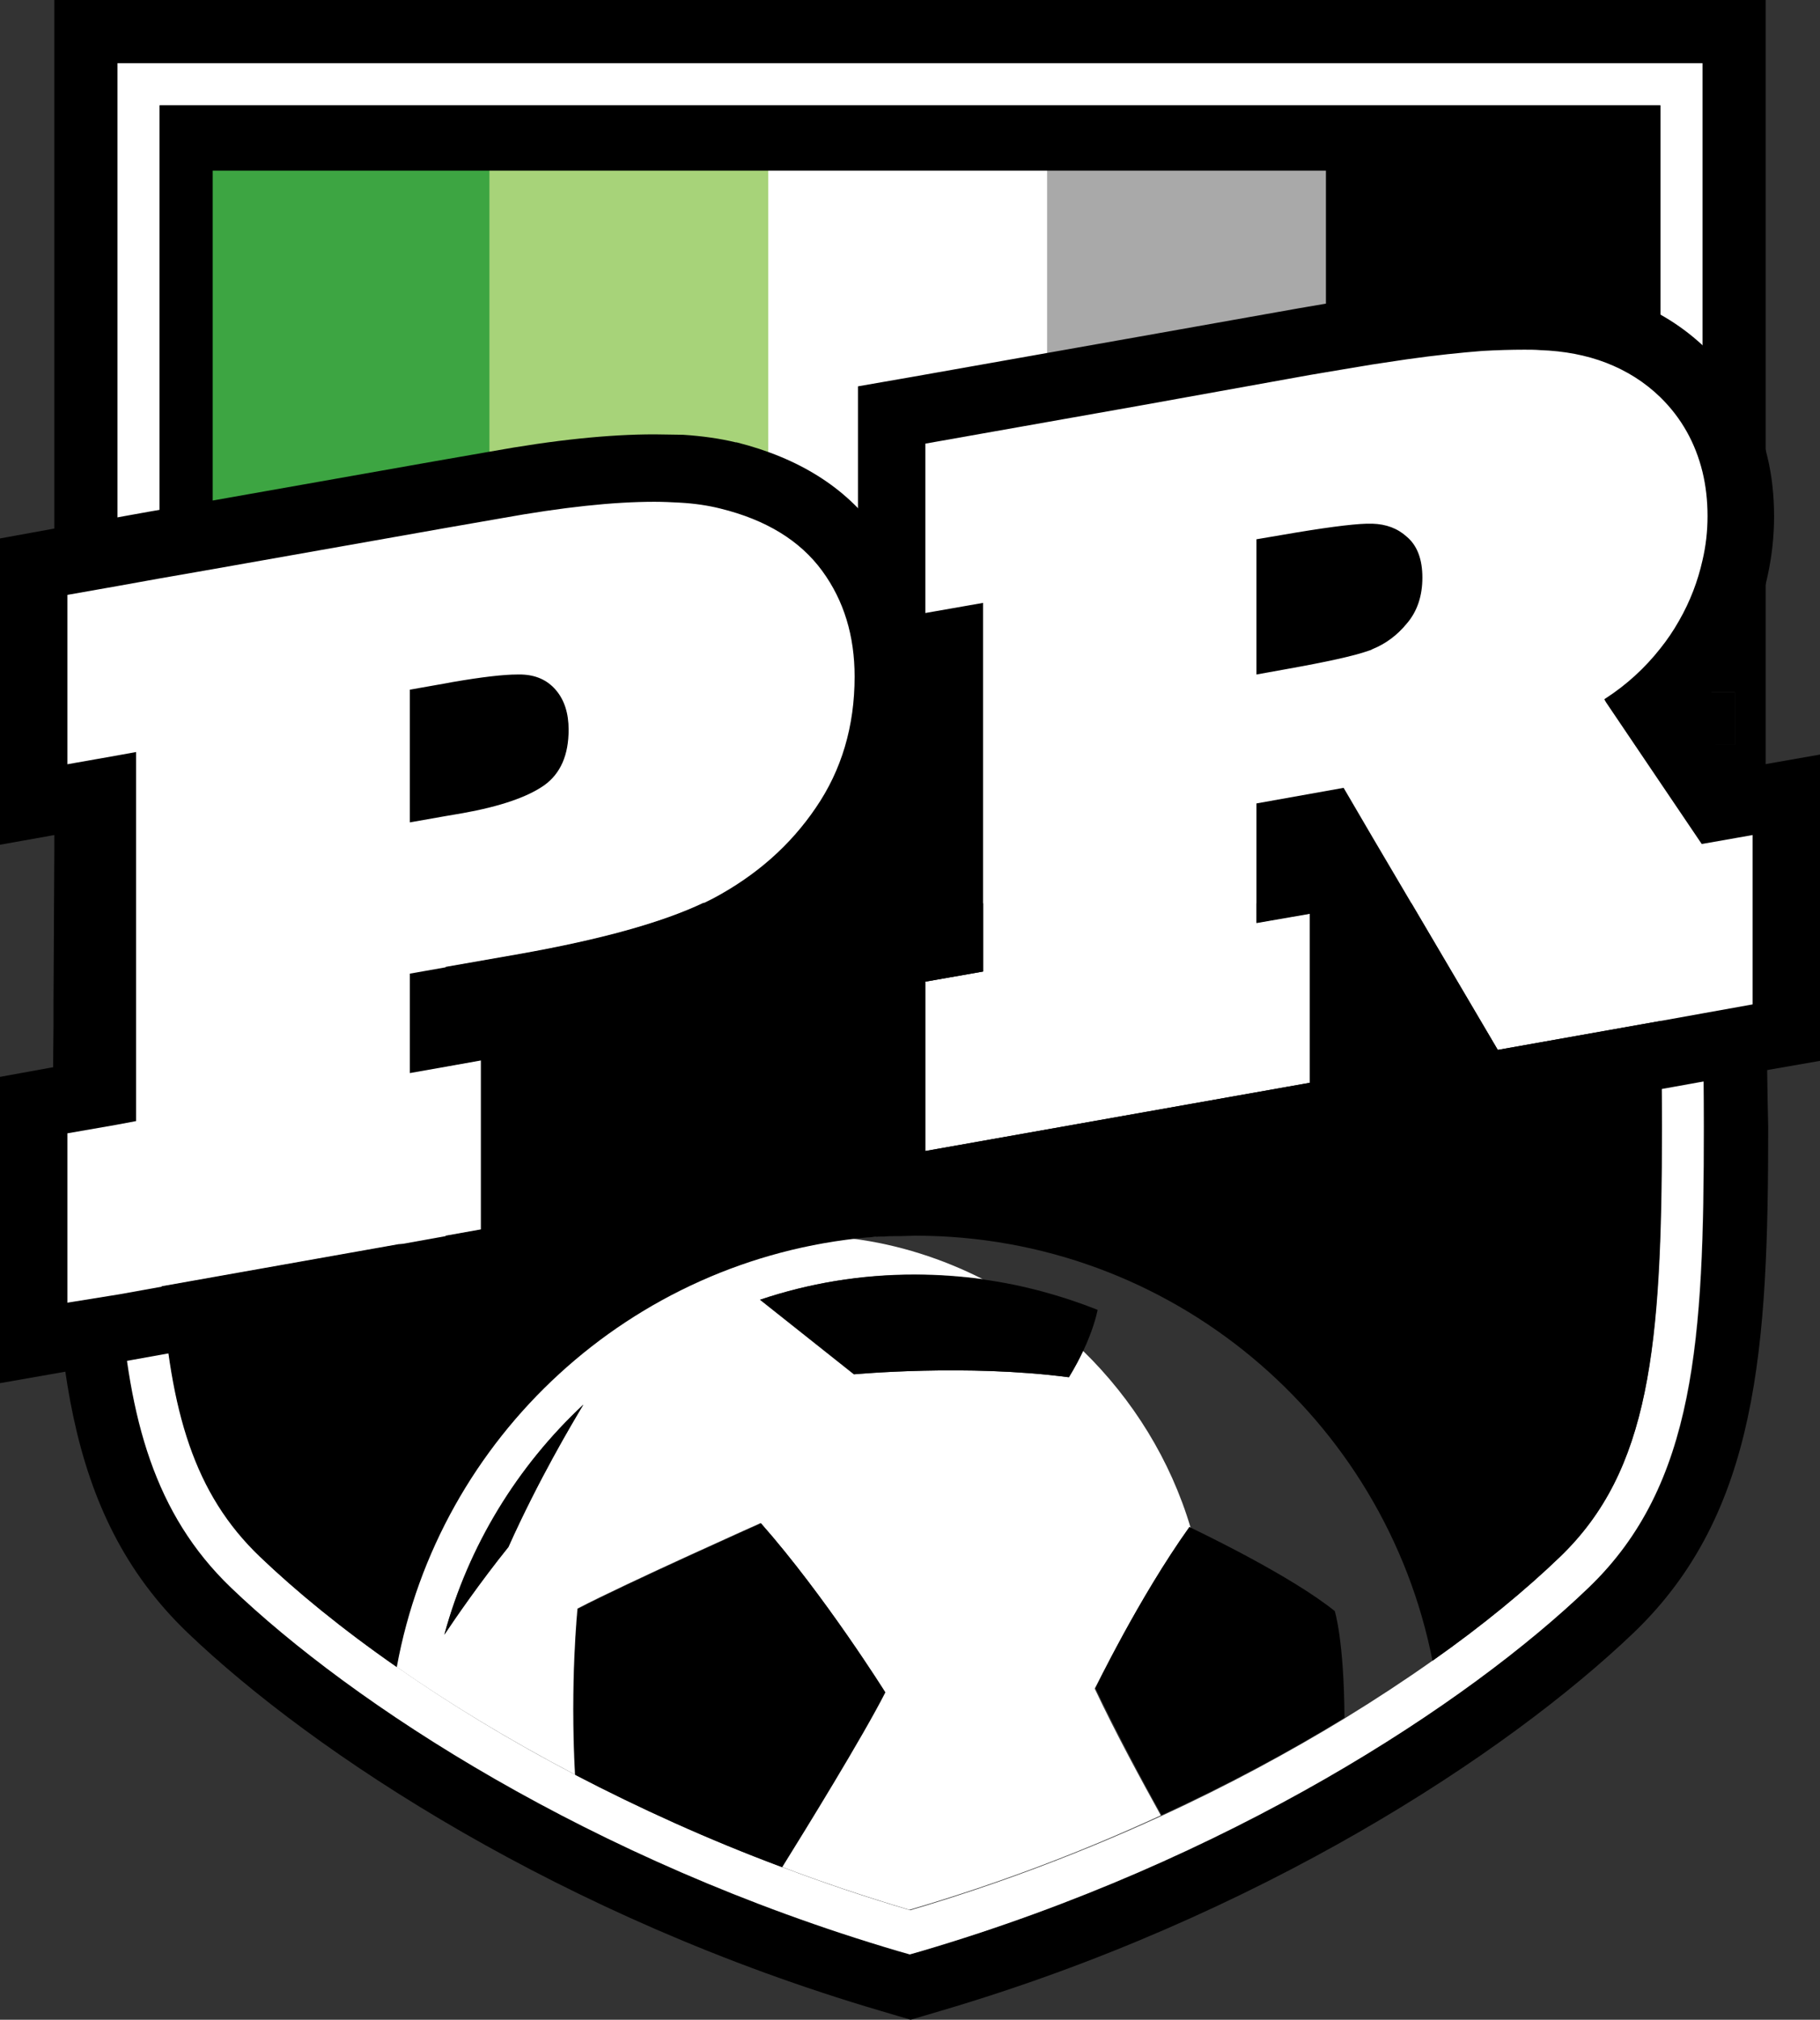
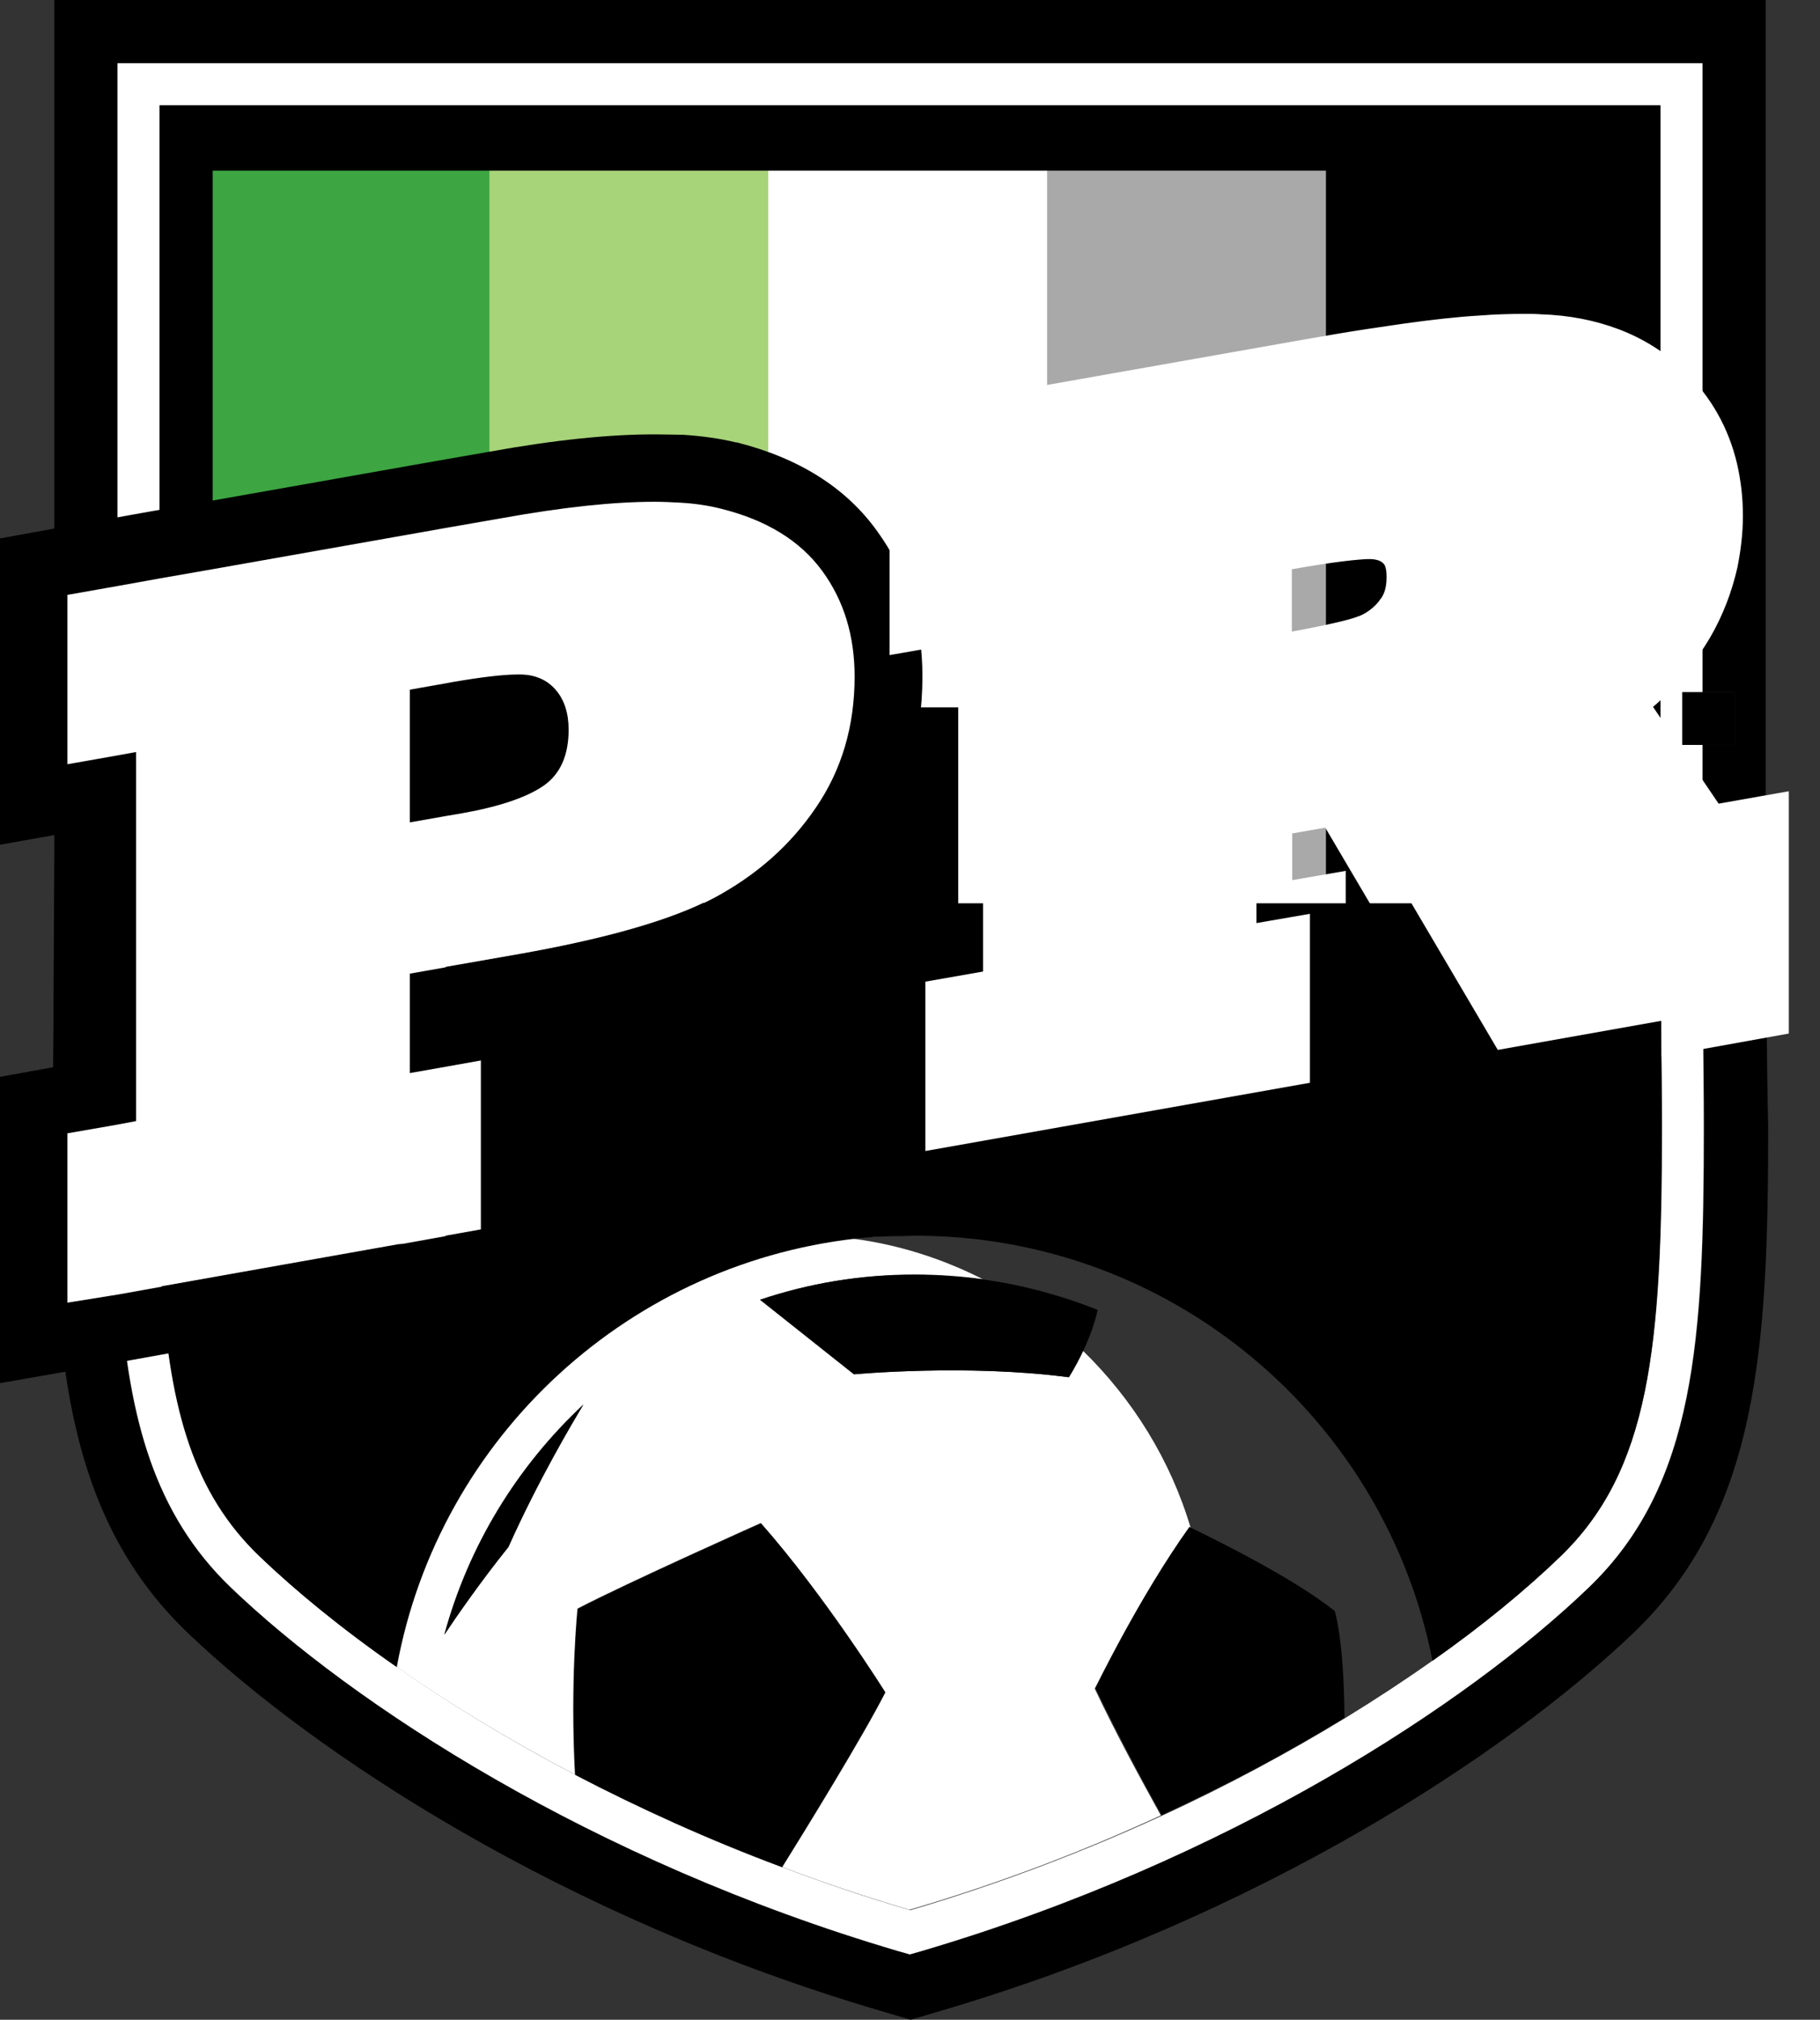
<svg xmlns="http://www.w3.org/2000/svg" aria-labelledby="favicon-aromantic-title" class="prideraiser-favicon prideraiser-favicon--aromantic" viewBox="0 0 432.1 479.4">
  <rect x="0" y="0" width="432.1" height="479.4" fill="#333333" stroke="none" />
  <title id="favicon-aromantic-title">
  Aromantic Prideraiser Favicon
 </title>
  <path d="M419.4 238.6l-.2-37.2V0H12.9v201.3l-.2 37.3v5.1c-.1 7.9-.1 16.1-.1 23.7 0 52.4 2.3 91.7 31.9 120.1 30.1 28.8 89.1 67.6 164.6 89.8l7.1 2.1 7.1-2.1c75.5-22.2 134.5-61 164.6-89.8 29.6-28.4 31.9-67.7 31.9-120.1-.2-7.9-.3-16.8-.4-28.8zm-3.3-.2l-11.7 2.1c.1 11.1.2 19.5.2 26.9 0 50.2-1.9 84.9-27.3 109.3-28.8 27.6-85.5 64.8-158.4 86.3l-2.8.8-2.8-.8c-72.9-21.5-129.6-58.6-158.4-86.3-18.1-17.3-24.2-40-26.3-69.7L16 309.2V269l11.5-2c0-7.3.1-15 .1-23.2v-5.1l.2-37.4v-22L16 181.4v-40.2l11.9-2.1V15h376.3v97c.8 3.3 1.2 6.8 1.2 10.5 0 3.6-.4 7.1-1.2 10.5v31.3h7.7v12.5h-7.7v23.5l11.9-2.1v40.2z" />
  <path d="M394.2 153.9v31.9l9.8 14.5h.2v-23.5h-4.8v-12.5h4.8V133c-1.1 4.9-2.9 9.7-5.6 14.4-1.4 2.3-2.8 4.5-4.4 6.5zm.4 113.5c0 52.5-2.9 81.5-24.2 102.1-8 7.7-18.2 16.1-30.2 24.6-6.5 4.6-13.5 9.2-21 13.8-13 7.9-27.5 15.8-43.4 23.1-18.3 8.4-38.3 16.1-59.7 22.4-10.5-3.1-20.6-6.5-30.3-10.2-17.7-6.6-34.1-14.1-49.1-21.9-15.9-8.3-30.1-17-42.4-25.6-13.1-9.1-24-18-32.5-26.2-15.5-14.9-21.3-34.4-23.3-64.2l-10 1.8c2.1 29.7 8.2 52.3 26.3 69.7 28.8 27.6 85.5 64.8 158.4 86.3l2.8.8 2.8-.8c72.9-21.5 129.6-58.6 158.4-86.3 25.4-24.4 27.3-59.1 27.3-109.3 0-7.5-.1-15.8-.2-26.9l-10 1.8c.2 8.8.3 17.1.3 25zM32.3 178.5l-4.4.8v22l-.2 37.4v5.1c-.1 8.2-.1 15.9-.1 23.2l4.8-.9v-87.6zM37.9 25h356.3v69.2c5 4.9 8.3 10.8 10 17.7V15H27.9v124.1l10-1.8V25z" fill="#fff" />
  <rect fill="#3da542" height="220" width="332.0" x="50.0" y="40" />
  <rect fill="#a7d379" height="220" width="265.8" x="116.2" y="40" />
  <rect fill="#fff" height="220" width="199.6" x="182.4" y="40" />
  <rect fill="#a9a9a9" height="220" width="133.4" x="248.6" y="40" />
  <rect fill="#000" height="220" width="67.2" x="314.8" y="40" />
  <path d="M381.3 165.7v1l12.9 19.1v-31.9c-3.7 4.7-8 8.6-12.9 11.8zM216 25H37.9v112.3l12.6-2.2V40.5h330.8V86c4.9 1.9 9.2 4.6 12.9 8.2V25H216z" />
  <svg x="-38" y="-22">
    <g>
  </g>
  </svg>
  <path d="M206.3 293.6c1-.1 2.1-.2 3.1-.2-1 .1-2 .1-3.1.2zm3.8-.3c1-.1 1.9-.1 2.9-.1-1 .1-2 .1-2.9.1zm72.3 69.2s.1.1.3.2c-4.8-16.2-13.8-30.6-25.6-42.1-.9 1.9-2 4.1-3.4 6.3-24.1-3.2-51-.7-51-.7l-22.3-17.7c11.6-3.9 24-6 36.8-6 5.5 0 10.8.4 16.1 1.1-9.5-4.8-19.9-8.2-30.9-9.6 1.2-.1 2.3-.3 3.5-.4-56.3 5-101.8 47.3-111.8 102 12.3 8.6 26.6 17.3 42.4 25.6-1.2-22.1.6-39.4.6-39.4 11.7-6.1 43.5-20.3 43.5-20.3 15.1 17.1 29.5 40.1 29.5 40.1-5.5 10.6-18.9 32.4-24.5 41.5 9.7 3.7 19.9 7.1 30.3 10.2 21.5-6.3 41.5-14 59.7-22.4-4.7-8.5-10.7-19.5-15.7-30.1.1 0 10.3-21.2 22.5-38.3zm-161.7 4.7c-6.8 8.5-12.7 17.1-15.2 20.8 5.7-21.2 17.4-40.1 33-54.6-2.7 4.5-10.6 17.8-17.8 33.8zm93-74c1.2 0 2.4-.1 3.6-.1-1.2 0-2.4.1-3.6.1z" fill="#fff" />
  <path d="M180.7 361.6s-31.8 14.2-43.5 20.3c0 0-1.8 17.2-.6 39.4 15 7.8 31.4 15.3 49.1 21.9 5.6-9 19.1-30.9 24.5-41.5 0 0-14.4-23-29.5-40.1zM105.5 388c2.5-3.8 8.4-12.4 15.2-20.8 7.1-15.9 15.1-29.3 17.8-33.8-15.6 14.6-27.2 33.4-33 54.6zm75-79.5l22.3 17.7s26.8-2.5 51 .7c1.4-2.3 2.5-4.4 3.4-6.3 2.2-4.7 3.1-8.2 3.4-9.7-8.6-3.4-17.7-5.9-27.1-7.2-5.3-.7-10.6-1.1-16.1-1.1-13-.1-25.3 2-36.9 5.9zm102.2 54.1c-.2-.1-.3-.2-.3-.2-12.2 17.1-22.3 38.3-22.3 38.3 5.1 10.6 11 21.7 15.7 30.1 15.8-7.3 30.4-15.1 43.4-23.1-.1-18.4-2.3-25.3-2.3-25.3-10.3-8.3-31.3-18.4-34.2-19.8z" />
  <path d="M8 262.3l16.3-2.9v-71.3L8 190.9v-56.5L117.6 115c14.9-2.6 27.6-4 37.7-4 2.2 0 4.4.1 6.4.2 4.1.3 7.9.8 11.1 1.6 12.8 3.2 22.5 9.2 28.8 17.9 6.1 8.5 9.2 18.5 9.2 29.8 0 13.4-3.6 25.4-10.6 35.6-6.8 10-15.9 18.1-27.1 24-.9.5-1.8.9-2.7 1.4-10.7 5.1-25.6 9.2-45.5 12.8l-19.6 3.5v7.3l16.9-3v56.5L8 318.8v-56.5zm97.3-76.7l3.3-.6c9.5-1.7 14-3.8 16.1-5.2.7-.5 2.4-1.9 2.4-6.7 0-2.9-.9-3.9-1.1-4.2-.4-.4-.9-.9-2.4-.9h-.7c-1.9 0-6 .3-14 1.7l-3.5.6v15.3z" fill="#fff" stroke="#fff" stroke-width="1" />
  <path d="M155.4 119.1c2.1 0 4 .1 5.9.2 3.7.2 6.9.7 9.7 1.4 11 2.7 19 7.7 24.2 14.8 5.2 7.1 7.7 15.5 7.7 25.1 0 11.8-3.1 22.2-9.2 31.1-6.1 9-14.2 16.1-24.3 21.5l-2.4 1.2c-9.9 4.7-24.4 8.7-43.5 12.1l-17.7 3.1-8.5 1.5v23.6l8.5-1.5 8.4-1.5v40.2l-8.4 1.5-11.1 2-56.3 10-10 1.8-12.4 2V269l11.5-2 4.8-.9v-87.6l-4.4.8-11.9 2.1v-40.2l11.9-2.1 10-1.8 12.6-2.2 55.4-9.8 13.2-2.3c14.4-2.6 26.5-3.9 36.3-3.9m-58.1 76.1l8.5-1.5 4.1-.7c8.9-1.6 15.3-3.8 19.3-6.6 3.9-2.8 5.8-7.2 5.8-13.2 0-3.9-1-7.1-3.1-9.5-2-2.3-4.7-3.5-8.1-3.6h-1c-3.3 0-8.4.6-15.4 1.8l-1.6.3-8.5 1.5v31.5m58.1-92.1c-10.8 0-23.6 1.3-39.1 4.1l-13.2 2.3-55.4 9.8-12.6 2.2-10 1.8-11.9 2.1L0 127.8v72.7l16.3-2.9v55.1l-3.1.5L0 255.6v72.7l18.8-3.3 12.5-2.2 10-1.8 56.3-10 11.1-2 8.4-1.5 13.2-2.3v-63.8c18.8-3.5 33.1-7.7 43.7-12.7 1.2-.5 2.1-1 3-1.5 12.4-6.5 22.5-15.5 30-26.6 8-11.6 12-25.1 12-40.1 0-13-3.6-24.6-10.8-34.5-7.4-10.3-18.6-17.3-33.3-21h-.2c-3.7-.9-7.9-1.5-12.5-1.8-2.1 0-4.4-.1-6.8-.1z" />
  <path d="M211.7 226.2l13.7-2.4v-71.3l-13.7 2.4V98.4l97.9-17.3c5.2-.9 10.3-1.8 15-2.5 2.8-.4 5.5-.8 8.1-1.2 7.1-1 13.3-1.7 18.5-2 3.8-.3 7.4-.4 10.7-.4 1.3 0 2.7 0 3.9.1 6.6.2 12.7 1.4 18.3 3.5 5.8 2.2 11.1 5.5 15.5 9.8l.1.1c6.1 6 10.2 13.2 12.2 21.6.9 3.9 1.4 8 1.4 12.3 0 4.1-.5 8.2-1.3 12.2-1.3 5.7-3.4 11.3-6.5 16.6-1.5 2.5-3.2 5-5 7.4-2.6 3.3-5.5 6.4-8.7 9.1l16 23.6 16.4-2.9v56.5L351.5 258l-36.6-62.1-8.6 1.5v12.1l12.7-2.2v56.5l-107.3 19v-56.6zm94.6-75.7c9.7-1.8 14.1-2.9 16-3.6.3-.1.4-.2.6-.2 1.9-.8 3.5-2 4.9-3.7l.1-.2c.8-.9 1.8-2.5 1.8-5.8 0-1.1-.1-2.9-.9-3.6l-.1-.1c-.5-.5-1.4-1-3.2-1.1h-.8c-2.3.1-7.3.5-18.5 2.5v15.8z" fill="#fff" stroke="#fff" stroke-width="1" />
-   <path d="M361.9 83c1.3 0 2.5 0 3.7.1 5.8.2 11 1.2 15.7 3 4.9 1.9 9.2 4.6 12.9 8.2 5 4.9 8.3 10.8 10 17.7.8 3.3 1.2 6.8 1.2 10.5 0 3.6-.4 7.1-1.2 10.5-1.1 4.9-2.9 9.7-5.6 14.4-1.3 2.3-2.8 4.5-4.4 6.5-3.7 4.7-8 8.6-12.9 11.8-.2.1-.3.2-.4.3l.4.7 12.9 19.1 9.8 14.5h.2l11.9-2.1v40.2l-11.7 2.1-10 1.8-38.8 6.9-20.5-34.8-9.2-15.6L319 187l-20.7 3.7V219l12.7-2.2V257l-91.3 16.2V233l13.7-2.4v-87.5l-13.7 2.4v-40.2l50.8-9L311 89c5.2-.9 10.2-1.7 14.9-2.5 2.7-.4 5.4-.8 8-1.2 7-1 13-1.6 18-2 3.5-.2 6.9-.3 10-.3m-63.6 77.1l7.2-1.3c9.5-1.7 15.9-3.1 19.3-4.3.3-.1.7-.2 1-.4 3.2-1.3 5.9-3.3 8.2-6.1 2.5-2.9 3.7-6.6 3.7-10.9 0-4.3-1.2-7.6-3.7-9.7-2.2-2-4.9-3-8.2-3.1h-1.3c-3.7.1-10.5 1-20.3 2.7l-5.9 1v32.1M361.9 67c-3.5 0-7.3.1-11.3.4-5.3.4-11.7 1.1-19 2.1-2.6.4-5.4.8-8.2 1.2-4.8.7-10 1.6-15.2 2.5l-40.5 7.2-50.8 9-13.2 2.3v72.7l13.7-2.4v55.1l-.4.1-13.2 2.3v72.7l18.8-3.3 91.3-16.2 13.2-2.3v-38.3l14.8 25.1 5.6 9.6 10.9-1.9 38.8-6.9 10-1.8 11.7-2.1 13.2-2.3v-72.7l-18.8 3.3-1.9.3-4-5.9-5.2-7.8c1.6-1.7 3.2-3.5 4.6-5.3 2.1-2.7 4-5.5 5.6-8.3 3.4-6 5.9-12.3 7.3-18.9 1-4.6 1.5-9.3 1.5-13.9 0-4.9-.5-9.7-1.6-14.2-2.3-9.9-7.2-18.5-14.4-25.5l-.2-.2-.1-.1c-5.2-5-11.3-8.8-18.1-11.4-6.3-2.4-13.3-3.8-20.8-4.1-1.2-.1-2.6-.1-4.1-.1z" />
  <path d="M399.4 176.8h12.5v-12.5h-12.5zM227.4 167.9h-11.6l-26.9 41.4-4.1 5H167c-9.9 4.7-24.4 8.7-43.5 12.1l-17.7 3.1v23.6l8.4-1.5v40.2l-8.4 1.5v2H94.7l-56.3 10c2 29.8 7.7 49.3 23.3 64.2 8.5 8.1 19.4 17.1 32.5 26.2 10-54.7 55.6-96.9 111.8-102h.3c1-.1 2.1-.2 3.1-.2h.6c1-.1 1.9-.1 2.9-.1h.8c1.2 0 2.4-.1 3.6-.1 60.8 0 111.5 43.4 122.8 100.9 12.1-8.5 22.2-16.9 30.2-24.6 21.4-20.5 24.2-49.6 24.2-102.1 0-7.9-.1-16.2-.1-25.2l-38.8 6.9-20.5-34.8h-36.8v4.7l12.7-2.2V257l-91.3 16.2V233l13.7-2.4v-16.2h-5.9v-46.5z" />
</svg>